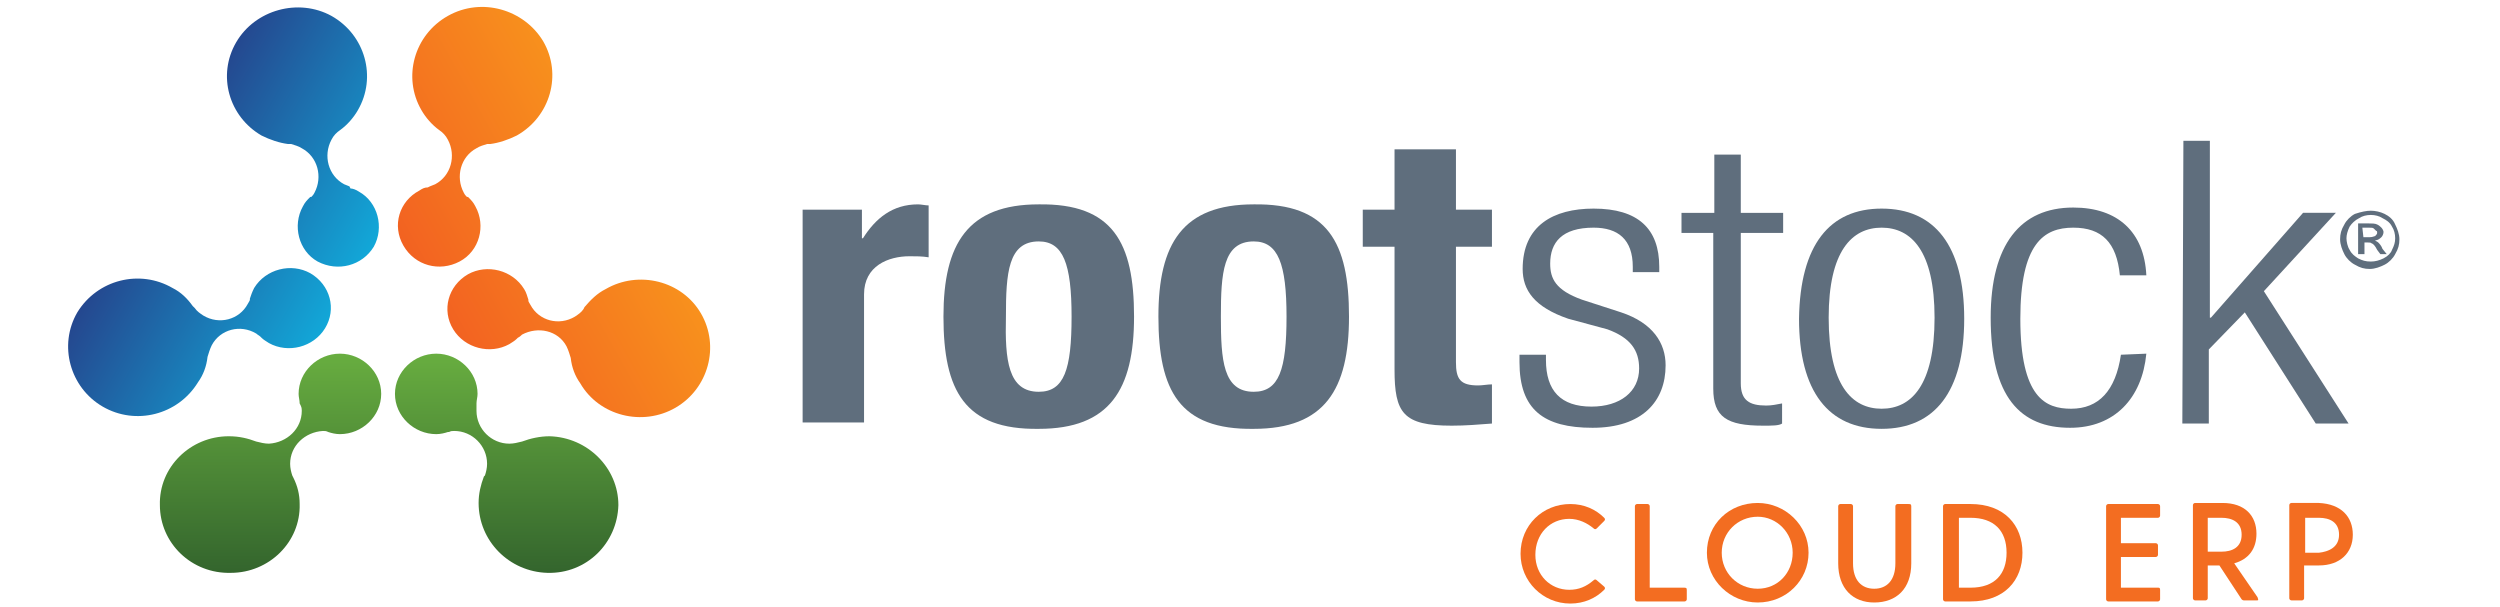
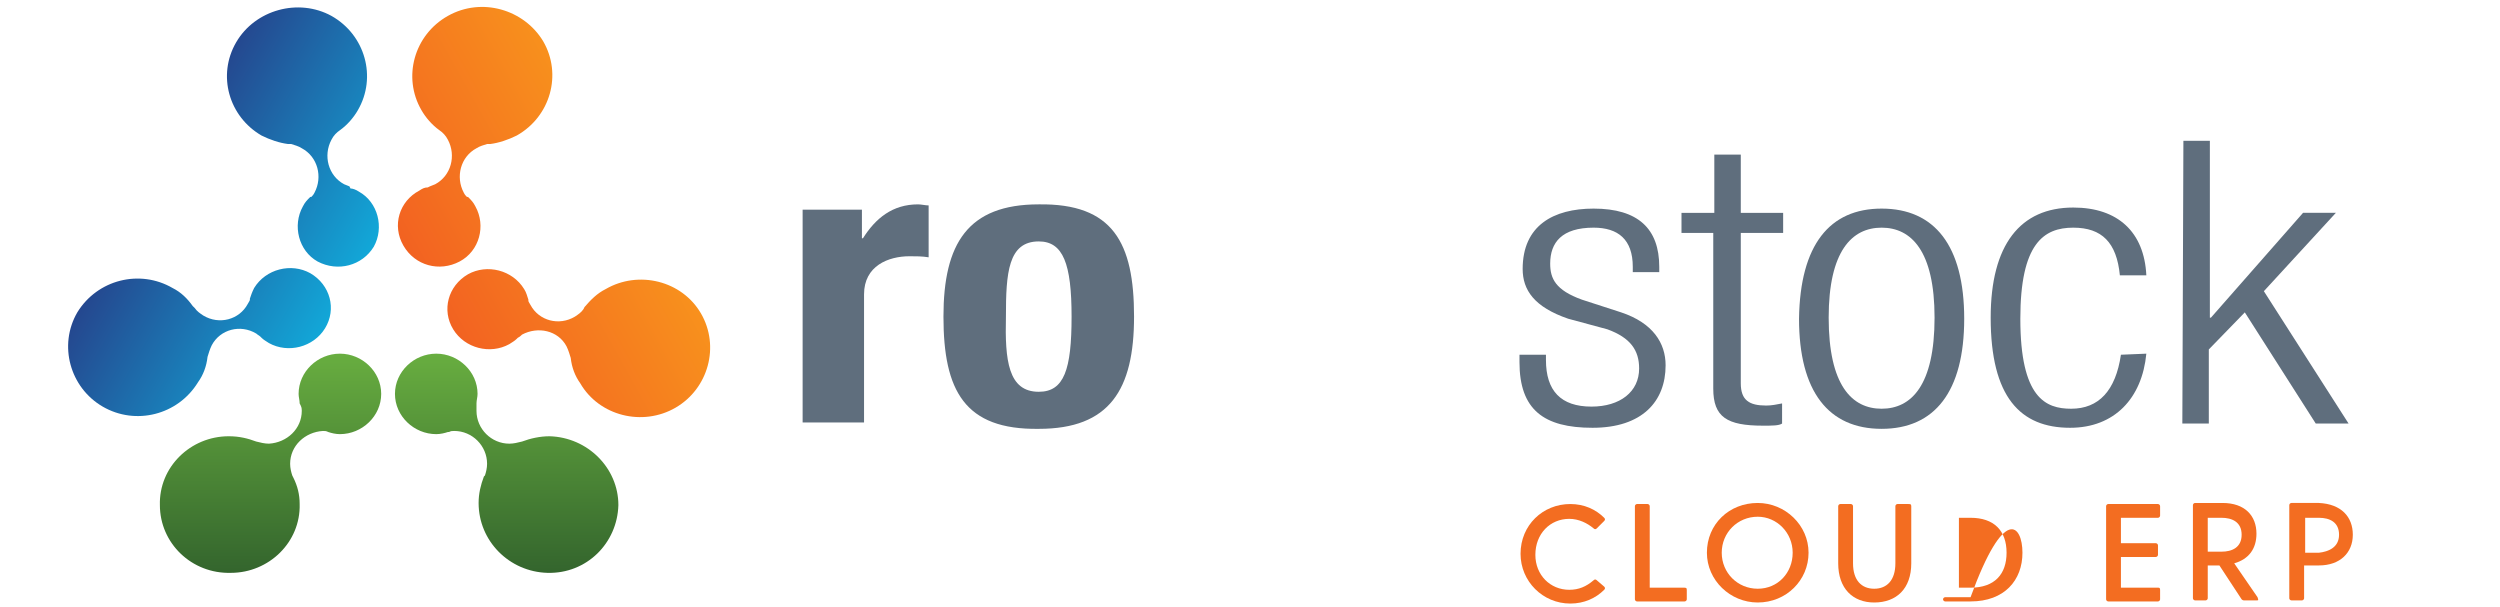
<svg xmlns="http://www.w3.org/2000/svg" version="1.1" id="Layer_1" x="0px" y="0px" viewBox="0 0 236.1 57.3" style="enable-background:new 0 0 236.1 57.3;" xml:space="preserve">
  <g>
    <g>
      <linearGradient id="SVGID_1_" gradientUnits="userSpaceOnUse" x1="704.09" y1="-632.028" x2="758.763" y2="-601.554" gradientTransform="matrix(0.489 0 0 -0.489 -302.662 -270.28)">
        <stop offset="0" style="stop-color:#F15822" />
        <stop offset="1" style="stop-color:#F99B1C" />
      </linearGradient>
      <path style="fill:url(#SVGID_1_);" d="M55.1,29.2c-0.2,0.3-0.5,0.5-0.8,0.7c-1.5,0.9-3.4,0.4-4.2-1.1c-0.1-0.2-0.2-0.3-0.2-0.4    v-0.1c-0.1-0.3-0.2-0.7-0.4-1c-1.1-1.8-3.5-2.4-5.3-1.4c-1.9,1.1-2.5,3.4-1.4,5.2c1.1,1.8,3.5,2.4,5.3,1.4    c0.3-0.2,0.5-0.3,0.7-0.5l0.1-0.1c0.2-0.1,0.3-0.2,0.4-0.3c1.5-0.8,3.4-0.4,4.2,1.1c0.2,0.4,0.3,0.8,0.4,1.1l0,0    c0.1,0.9,0.4,1.7,0.9,2.4c1.8,3.1,5.9,4.1,9,2.3c3.1-1.8,4.2-5.8,2.4-8.9c-1.8-3.1-5.9-4.1-9-2.3c-0.8,0.4-1.4,1-2,1.7L55.1,29.2z    " />
      <g>
        <linearGradient id="SVGID_00000045604104807469982090000007263634444310781063_" gradientUnits="userSpaceOnUse" x1="681.95" y1="-592.442" x2="736.248" y2="-562.177" gradientTransform="matrix(0.489 0 0 -0.489 -302.662 -270.28)">
          <stop offset="0" style="stop-color:#F15822" />
          <stop offset="1" style="stop-color:#F99B1C" />
        </linearGradient>
        <path style="fill:url(#SVGID_00000045604104807469982090000007263634444310781063_);" d="M46,13.6c-0.3,0.1-0.7,0.2-1,0.4     c-1.5,0.8-2,2.7-1.2,4.2c0.1,0.2,0.2,0.3,0.3,0.4h0.1c0.3,0.3,0.5,0.5,0.7,0.9c1,1.8,0.4,4.2-1.5,5.2c-1.9,1-4.2,0.4-5.3-1.5     s-0.4-4.2,1.5-5.2c0.3-0.2,0.5-0.3,0.8-0.3l0.2-0.1c0.2-0.1,0.3-0.1,0.5-0.2c1.5-0.8,2-2.7,1.2-4.2c-0.2-0.4-0.5-0.7-0.8-0.9l0,0     c-0.7-0.5-1.3-1.2-1.7-1.9c-1.8-3.1-0.7-7.1,2.5-8.9c3.2-1.8,7.2-0.6,9,2.4c1.8,3.1,0.7,7.1-2.5,8.9c-0.8,0.4-1.7,0.7-2.5,0.8     L46,13.6L46,13.6z" />
      </g>
    </g>
    <g>
      <linearGradient id="SVGID_00000099650196085191714820000006879421608545481363_" gradientUnits="userSpaceOnUse" x1="705.44" y1="-592.738" x2="650.047" y2="-561.177" gradientTransform="matrix(0.489 0 0 -0.489 -302.662 -270.28)">
        <stop offset="0" style="stop-color:#0EBBE7" />
        <stop offset="1" style="stop-color:#2A2C7A" />
      </linearGradient>
      <path style="fill:url(#SVGID_00000099650196085191714820000006879421608545481363_);" d="M27.5,13.6c0.3,0.1,0.7,0.2,1,0.4    c1.5,0.8,2,2.7,1.2,4.2c-0.1,0.2-0.2,0.3-0.3,0.4h-0.1c-0.3,0.3-0.5,0.5-0.7,0.9c-1,1.8-0.4,4.2,1.4,5.2c1.9,1,4.2,0.4,5.3-1.4    c1-1.8,0.4-4.2-1.4-5.2c-0.3-0.2-0.6-0.3-0.8-0.3L33,17.6c-0.2-0.1-0.3-0.1-0.5-0.2c-1.5-0.8-2-2.7-1.2-4.2    c0.2-0.4,0.5-0.7,0.8-0.9l0,0c0.7-0.5,1.3-1.2,1.7-1.9c1.8-3.1,0.7-7.1-2.5-8.9c-3.1-1.7-7.2-0.6-9,2.5c-1.8,3.1-0.7,7,2.4,8.8    c0.8,0.4,1.7,0.7,2.5,0.8L27.5,13.6z" />
      <g>
        <linearGradient id="SVGID_00000062891413663341933750000007106748092975830690_" gradientUnits="userSpaceOnUse" x1="682.904" y1="-632.139" x2="627.122" y2="-600.357" gradientTransform="matrix(0.489 0 0 -0.489 -302.662 -270.28)">
          <stop offset="0" style="stop-color:#0EBBE7" />
          <stop offset="1" style="stop-color:#2A2C7A" />
        </linearGradient>
        <path style="fill:url(#SVGID_00000062891413663341933750000007106748092975830690_);" d="M18.4,29.1c0.2,0.3,0.5,0.5,0.8,0.7     c1.5,0.9,3.4,0.4,4.2-1.1c0.1-0.2,0.2-0.3,0.2-0.4v-0.1c0.1-0.3,0.2-0.6,0.4-1c1.1-1.8,3.5-2.4,5.3-1.4c1.9,1.1,2.5,3.4,1.4,5.2     c-1.1,1.8-3.5,2.4-5.3,1.4c-0.3-0.2-0.5-0.3-0.7-0.5l-0.1-0.1c-0.1-0.1-0.3-0.2-0.4-0.3c-1.5-0.9-3.4-0.4-4.2,1.1     c-0.2,0.4-0.3,0.8-0.4,1.1l0,0c-0.1,0.9-0.4,1.7-0.9,2.4c-1.9,3.1-5.9,4.1-9,2.3c-3.1-1.8-4.2-5.8-2.4-8.9c1.9-3.1,5.9-4.1,9-2.3     c0.8,0.4,1.4,1,1.9,1.7L18.4,29.1z" />
      </g>
    </g>
    <g>
      <linearGradient id="SVGID_00000083788425913520770240000013814071079885556115_" gradientUnits="userSpaceOnUse" x1="670.62" y1="-611.394" x2="670.62" y2="-672.657" gradientTransform="matrix(0.489 0 0 -0.489 -302.662 -270.28)">
        <stop offset="0" style="stop-color:#74BE44" />
        <stop offset="1" style="stop-color:#285529" />
      </linearGradient>
      <path style="fill:url(#SVGID_00000083788425913520770240000013814071079885556115_);" d="M27.6,44.9c-0.1-0.3-0.2-0.7-0.2-1.1    c0-1.7,1.4-3,3.1-3.1c0.2,0,0.3,0,0.5,0.1H31c0.3,0.1,0.7,0.2,1.1,0.2c2.1,0,3.9-1.7,3.9-3.8c0-2.1-1.8-3.8-3.9-3.8    s-3.9,1.7-3.9,3.8c0,0.3,0.1,0.6,0.1,0.9l0.1,0.2c0.1,0.2,0.1,0.4,0.1,0.5c0,1.7-1.4,3-3.1,3.1c-0.4,0-0.8-0.1-1.2-0.2l0,0    c-0.8-0.3-1.6-0.5-2.6-0.5c-3.6,0-6.6,2.9-6.5,6.5c0,3.6,3,6.5,6.7,6.4c3.6,0,6.6-2.9,6.5-6.5c0-0.9-0.2-1.7-0.6-2.5L27.6,44.9z" />
      <g>
        <linearGradient id="SVGID_00000062903535549939184190000015087050886282691738_" gradientUnits="userSpaceOnUse" x1="716.561" y1="-611.378" x2="716.561" y2="-672.669" gradientTransform="matrix(0.489 0 0 -0.489 -302.662 -270.28)">
          <stop offset="0" style="stop-color:#74BE44" />
          <stop offset="1" style="stop-color:#285529" />
        </linearGradient>
        <path style="fill:url(#SVGID_00000062903535549939184190000015087050886282691738_);" d="M45.8,44.9c0.1-0.3,0.2-0.7,0.2-1.1     c0-1.7-1.4-3.1-3.1-3.1c-0.2,0-0.3,0-0.5,0.1h-0.1c-0.3,0.1-0.7,0.2-1.1,0.2c-2.1,0-3.9-1.7-3.9-3.8c0-2.1,1.8-3.8,3.9-3.8     c2.1,0,3.9,1.7,3.9,3.8c0,0.3-0.1,0.6-0.1,0.9v0.2C45,38.4,45,38.6,45,38.8c0,1.7,1.4,3.1,3.1,3.1c0.4,0,0.8-0.1,1.2-0.2l0,0     c0.8-0.3,1.7-0.5,2.6-0.5c3.6,0.1,6.5,3,6.5,6.5c-0.1,3.6-3,6.5-6.7,6.4c-3.6-0.1-6.5-3-6.5-6.6c0-0.9,0.2-1.7,0.5-2.5L45.8,44.9     L45.8,44.9z" />
      </g>
    </g>
    <g>
      <path style="fill:#F36D21;" d="M151.5,55.4c0.1,0.1,0.1,0.2,0,0.3c-0.8,0.8-1.9,1.3-3.2,1.3c-2.6,0-4.7-2.1-4.7-4.7    c0-2.7,2.1-4.7,4.7-4.7c1.3,0,2.4,0.5,3.2,1.3c0.1,0.1,0.1,0.2,0,0.3l-0.7,0.7c-0.1,0.1-0.2,0.1-0.3,0c-0.6-0.5-1.4-0.9-2.3-0.9    c-1.8,0-3.2,1.4-3.2,3.4c0,1.9,1.4,3.3,3.2,3.3c0.9,0,1.6-0.3,2.3-0.9c0.1-0.1,0.2-0.1,0.3,0L151.5,55.4z" />
      <path style="fill:#F36D21;" d="M159.3,55.7v0.9c0,0.1-0.1,0.2-0.2,0.2h-4.5c-0.1,0-0.2-0.1-0.2-0.2v-8.8c0-0.1,0.1-0.2,0.2-0.2h1    c0.1,0,0.2,0.1,0.2,0.2v7.7h3.2C159.2,55.5,159.3,55.5,159.3,55.7z" />
      <path style="fill:#F36D21;" d="M161.2,52.2c0-2.7,2.1-4.7,4.8-4.7c2.6,0,4.8,2.1,4.8,4.7c0,2.6-2.1,4.7-4.8,4.7    C163.4,56.9,161.2,54.8,161.2,52.2z M169.3,52.2c0-1.9-1.5-3.4-3.3-3.4c-1.9,0-3.4,1.5-3.4,3.4c0,1.9,1.5,3.4,3.4,3.4    S169.3,54.1,169.3,52.2z" />
      <path style="fill:#F36D21;" d="M180.5,47.8v5.4c0,2.4-1.4,3.7-3.5,3.7c-2,0-3.4-1.3-3.4-3.7v-5.4c0-0.1,0.1-0.2,0.2-0.2h1    c0.1,0,0.2,0.1,0.2,0.2v5.4c0,1.6,0.8,2.4,2,2.4c1.2,0,2-0.8,2-2.4v-5.4c0-0.1,0.1-0.2,0.2-0.2h1    C180.4,47.6,180.5,47.6,180.5,47.8z" />
-       <path style="fill:#F36D21;" d="M191,52.2c0,2.6-1.7,4.6-4.9,4.6h-2.4c-0.1,0-0.2-0.1-0.2-0.2v-8.8c0-0.1,0.1-0.2,0.2-0.2h2.4    C189.3,47.6,191,49.6,191,52.2z M189.5,52.2c0-2.1-1.2-3.3-3.4-3.3H185v6.6h1.1C188.4,55.5,189.5,54.2,189.5,52.2z" />
+       <path style="fill:#F36D21;" d="M191,52.2c0,2.6-1.7,4.6-4.9,4.6h-2.4c-0.1,0-0.2-0.1-0.2-0.2c0-0.1,0.1-0.2,0.2-0.2h2.4    C189.3,47.6,191,49.6,191,52.2z M189.5,52.2c0-2.1-1.2-3.3-3.4-3.3H185v6.6h1.1C188.4,55.5,189.5,54.2,189.5,52.2z" />
      <path style="fill:#F36D21;" d="M204,55.7v0.9c0,0.1-0.1,0.2-0.2,0.2h-4.7c-0.1,0-0.2-0.1-0.2-0.2v-8.8c0-0.1,0.1-0.2,0.2-0.2h4.7    c0.1,0,0.2,0.1,0.2,0.2v0.9c0,0.1-0.1,0.2-0.2,0.2h-3.5v2.4h3.3c0.1,0,0.2,0.1,0.2,0.2v0.9c0,0.1-0.1,0.2-0.2,0.2h-3.3v2.9h3.5    C203.9,55.5,204,55.5,204,55.7z" />
      <path style="fill:#F36D21;" d="M213.1,56.7h-1.2c-0.1,0-0.2-0.1-0.2-0.1l-2.1-3.2h-1.1v3.1c0,0.1-0.1,0.2-0.2,0.2h-1    c-0.1,0-0.2-0.1-0.2-0.2v-8.8c0-0.1,0.1-0.2,0.2-0.2h2.6c2.1,0,3.2,1.2,3.2,2.9c0,1.4-0.7,2.4-2.1,2.8l2.2,3.2    C213.3,56.7,213.3,56.7,213.1,56.7z M208.5,52.1h1.3c1,0,1.9-0.4,1.9-1.6c0-1.2-0.9-1.6-1.9-1.6h-1.3V52.1z" />
      <path style="fill:#F36D21;" d="M222.2,50.5c0,1.7-1.2,2.9-3.2,2.9h-1.4v3.1c0,0.1-0.1,0.2-0.2,0.2h-1c-0.1,0-0.2-0.1-0.2-0.2v-8.8    c0-0.1,0.1-0.2,0.2-0.2h2.6C221.1,47.6,222.2,48.8,222.2,50.5z M220.9,50.5c0-1.2-0.9-1.6-1.9-1.6h-1.3v3.3h1.3    C219.9,52.1,220.9,51.7,220.9,50.5z" />
    </g>
    <g>
      <path style="fill:#5F6E7D;" d="M75.8,19.8h5.6v2.7h0.1c1.2-1.9,2.8-3.2,5.2-3.2c0.3,0,0.7,0.1,1,0.1v4.9c-0.6-0.1-1.2-0.1-1.8-0.1    c-2,0-4.3,0.9-4.3,3.6v12.1h-5.8L75.8,19.8L75.8,19.8z" />
      <path style="fill:#5F6E7D;" d="M98.1,19.3c7-0.1,9,3.6,9,10.6c0,6.9-2.3,10.6-9,10.6c-7,0.1-9-3.6-9-10.6    C89.1,23,91.4,19.3,98.1,19.3z M98.1,37c2.4,0,3.1-2.1,3.1-7.1c0-5-0.8-7.1-3.1-7.1c-2.9,0-3.1,3-3.1,7.1C94.9,34,95.2,37,98.1,37    z" />
-       <path style="fill:#5F6E7D;" d="M118.4,19.3c7-0.1,9,3.6,9,10.6c0,6.9-2.3,10.6-9,10.6c-7,0.1-9-3.6-9-10.6    C109.4,23,111.7,19.3,118.4,19.3z M118.4,37c2.4,0,3.1-2.1,3.1-7.1c0-5-0.8-7.1-3.1-7.1c-2.9,0-3.1,3-3.1,7.1    C115.3,34,115.5,37,118.4,37z" />
-       <path style="fill:#5F6E7D;" d="M131.7,14.1h5.8v5.7h3.4v3.5h-3.4v10.9c0,1.6,0.4,2.2,2.1,2.2c0.4,0,0.9-0.1,1.3-0.1V40    c-1.3,0.1-2.5,0.2-3.8,0.2c-4.6,0-5.4-1.2-5.4-5.3V23.3h-3v-3.5h3L131.7,14.1L131.7,14.1z" />
      <path style="fill:#5F6E7D;" d="M148.1,30.1c-3.2-1.1-4.3-2.7-4.3-4.7c0-4.1,2.9-5.7,6.7-5.7c4.2,0,6.2,1.9,6.2,5.5v0.5h-2.5v-0.5    c0-2.6-1.4-3.7-3.7-3.7c-3,0-4.1,1.4-4.1,3.4c0,1.4,0.5,2.5,3,3.4l3.7,1.2c3,1,4.2,2.9,4.2,5c0,3.4-2.2,5.9-6.9,5.9    c-4.6,0-6.9-1.7-6.9-6.2v-0.7h2.5v0.5c0,2.9,1.4,4.4,4.3,4.4c2.7,0,4.5-1.4,4.5-3.6c0-1.7-0.8-2.9-3-3.7L148.1,30.1z" />
      <path style="fill:#5F6E7D;" d="M161.9,22h-3.1v-1.9h3.1v-5.5h2.5v5.5h4V22h-4v14.2c0,1.6,0.8,2.1,2.4,2.1c0.5,0,1-0.1,1.5-0.2V40    c-0.3,0.2-0.9,0.2-1.8,0.2c-3.4,0-4.7-0.8-4.7-3.5V22L161.9,22z" />
      <path style="fill:#5F6E7D;" d="M177.7,19.7c5,0,7.8,3.5,7.8,10.4c0,6.9-2.8,10.4-7.8,10.4c-5,0-7.8-3.5-7.8-10.4    C170,23.1,172.8,19.7,177.7,19.7z M177.7,38.6c2.8,0,5-2.2,5-8.6c0-6.3-2.2-8.5-5-8.5c-2.8,0-5,2.2-5,8.5    C172.7,36.4,174.9,38.6,177.7,38.6z" />
      <path style="fill:#5F6E7D;" d="M202.7,33.4c-0.4,4.2-3,7-7.2,7c-4.7,0-7.5-2.9-7.5-10.4c0-6.9,2.8-10.4,7.8-10.4    c4.2,0,6.7,2.3,6.9,6.4h-2.5c-0.3-3.1-1.7-4.5-4.4-4.5c-2.8,0-5,1.5-5,8.6c0,7.5,2.4,8.5,4.8,8.5c2.6,0,4.2-1.7,4.7-5.1    L202.7,33.4L202.7,33.4z" />
      <path style="fill:#5F6E7D;" d="M206.2,13.3h2.5V30h0.1l8.7-9.9h3.1l-6.8,7.4l8,12.5h-3.1L212,29.5l-3.4,3.5v7h-2.5L206.2,13.3    L206.2,13.3z" />
    </g>
  </g>
  <g>
-     <path style="fill:#5F6E7D;" d="M223.9,19.9c0.4,0,0.9,0.1,1.3,0.3c0.4,0.2,0.8,0.5,1,1c0.2,0.4,0.4,0.9,0.4,1.4   c0,0.5-0.1,0.9-0.4,1.4c-0.2,0.4-0.6,0.8-1,1c-0.4,0.2-0.9,0.4-1.4,0.4c-0.5,0-0.9-0.1-1.4-0.4c-0.4-0.2-0.8-0.6-1-1   c-0.2-0.4-0.4-0.9-0.4-1.4c0-0.5,0.1-0.9,0.4-1.4c0.2-0.4,0.6-0.8,1-1C223,20,223.5,19.9,223.9,19.9z M223.9,20.3   c-0.4,0-0.8,0.1-1.1,0.3c-0.4,0.2-0.7,0.5-0.9,0.8c-0.2,0.4-0.3,0.8-0.3,1.1s0.1,0.8,0.3,1.1c0.2,0.4,0.5,0.6,0.8,0.8   c0.4,0.2,0.7,0.3,1.2,0.3c0.4,0,0.8-0.1,1.2-0.3c0.4-0.2,0.7-0.5,0.8-0.8c0.2-0.4,0.3-0.7,0.3-1.1c0-0.4-0.1-0.8-0.3-1.1   c-0.2-0.4-0.5-0.6-0.9-0.8C224.7,20.4,224.3,20.3,223.9,20.3z M222.7,24v-2.9h1c0.3,0,0.6,0,0.8,0.1c0.2,0.1,0.3,0.2,0.4,0.3   c0.1,0.1,0.2,0.3,0.2,0.4c0,0.2-0.1,0.4-0.2,0.5c-0.2,0.2-0.4,0.3-0.6,0.3c0.1,0.1,0.2,0.1,0.3,0.2c0.1,0.1,0.3,0.3,0.4,0.6   l0.4,0.5h-0.6l-0.3-0.4c-0.2-0.4-0.4-0.6-0.5-0.6c-0.1-0.1-0.2-0.1-0.4-0.1h-0.3V24L222.7,24L222.7,24z M223.2,22.4h0.6   c0.3,0,0.4-0.1,0.5-0.1c0.1-0.1,0.2-0.2,0.2-0.3c0-0.1,0-0.2-0.1-0.2c-0.1-0.1-0.1-0.1-0.2-0.2c-0.1-0.1-0.2-0.1-0.5-0.1h-0.6   L223.2,22.4C223.1,22.4,223.2,22.4,223.2,22.4z" />
-   </g>
+     </g>
</svg>